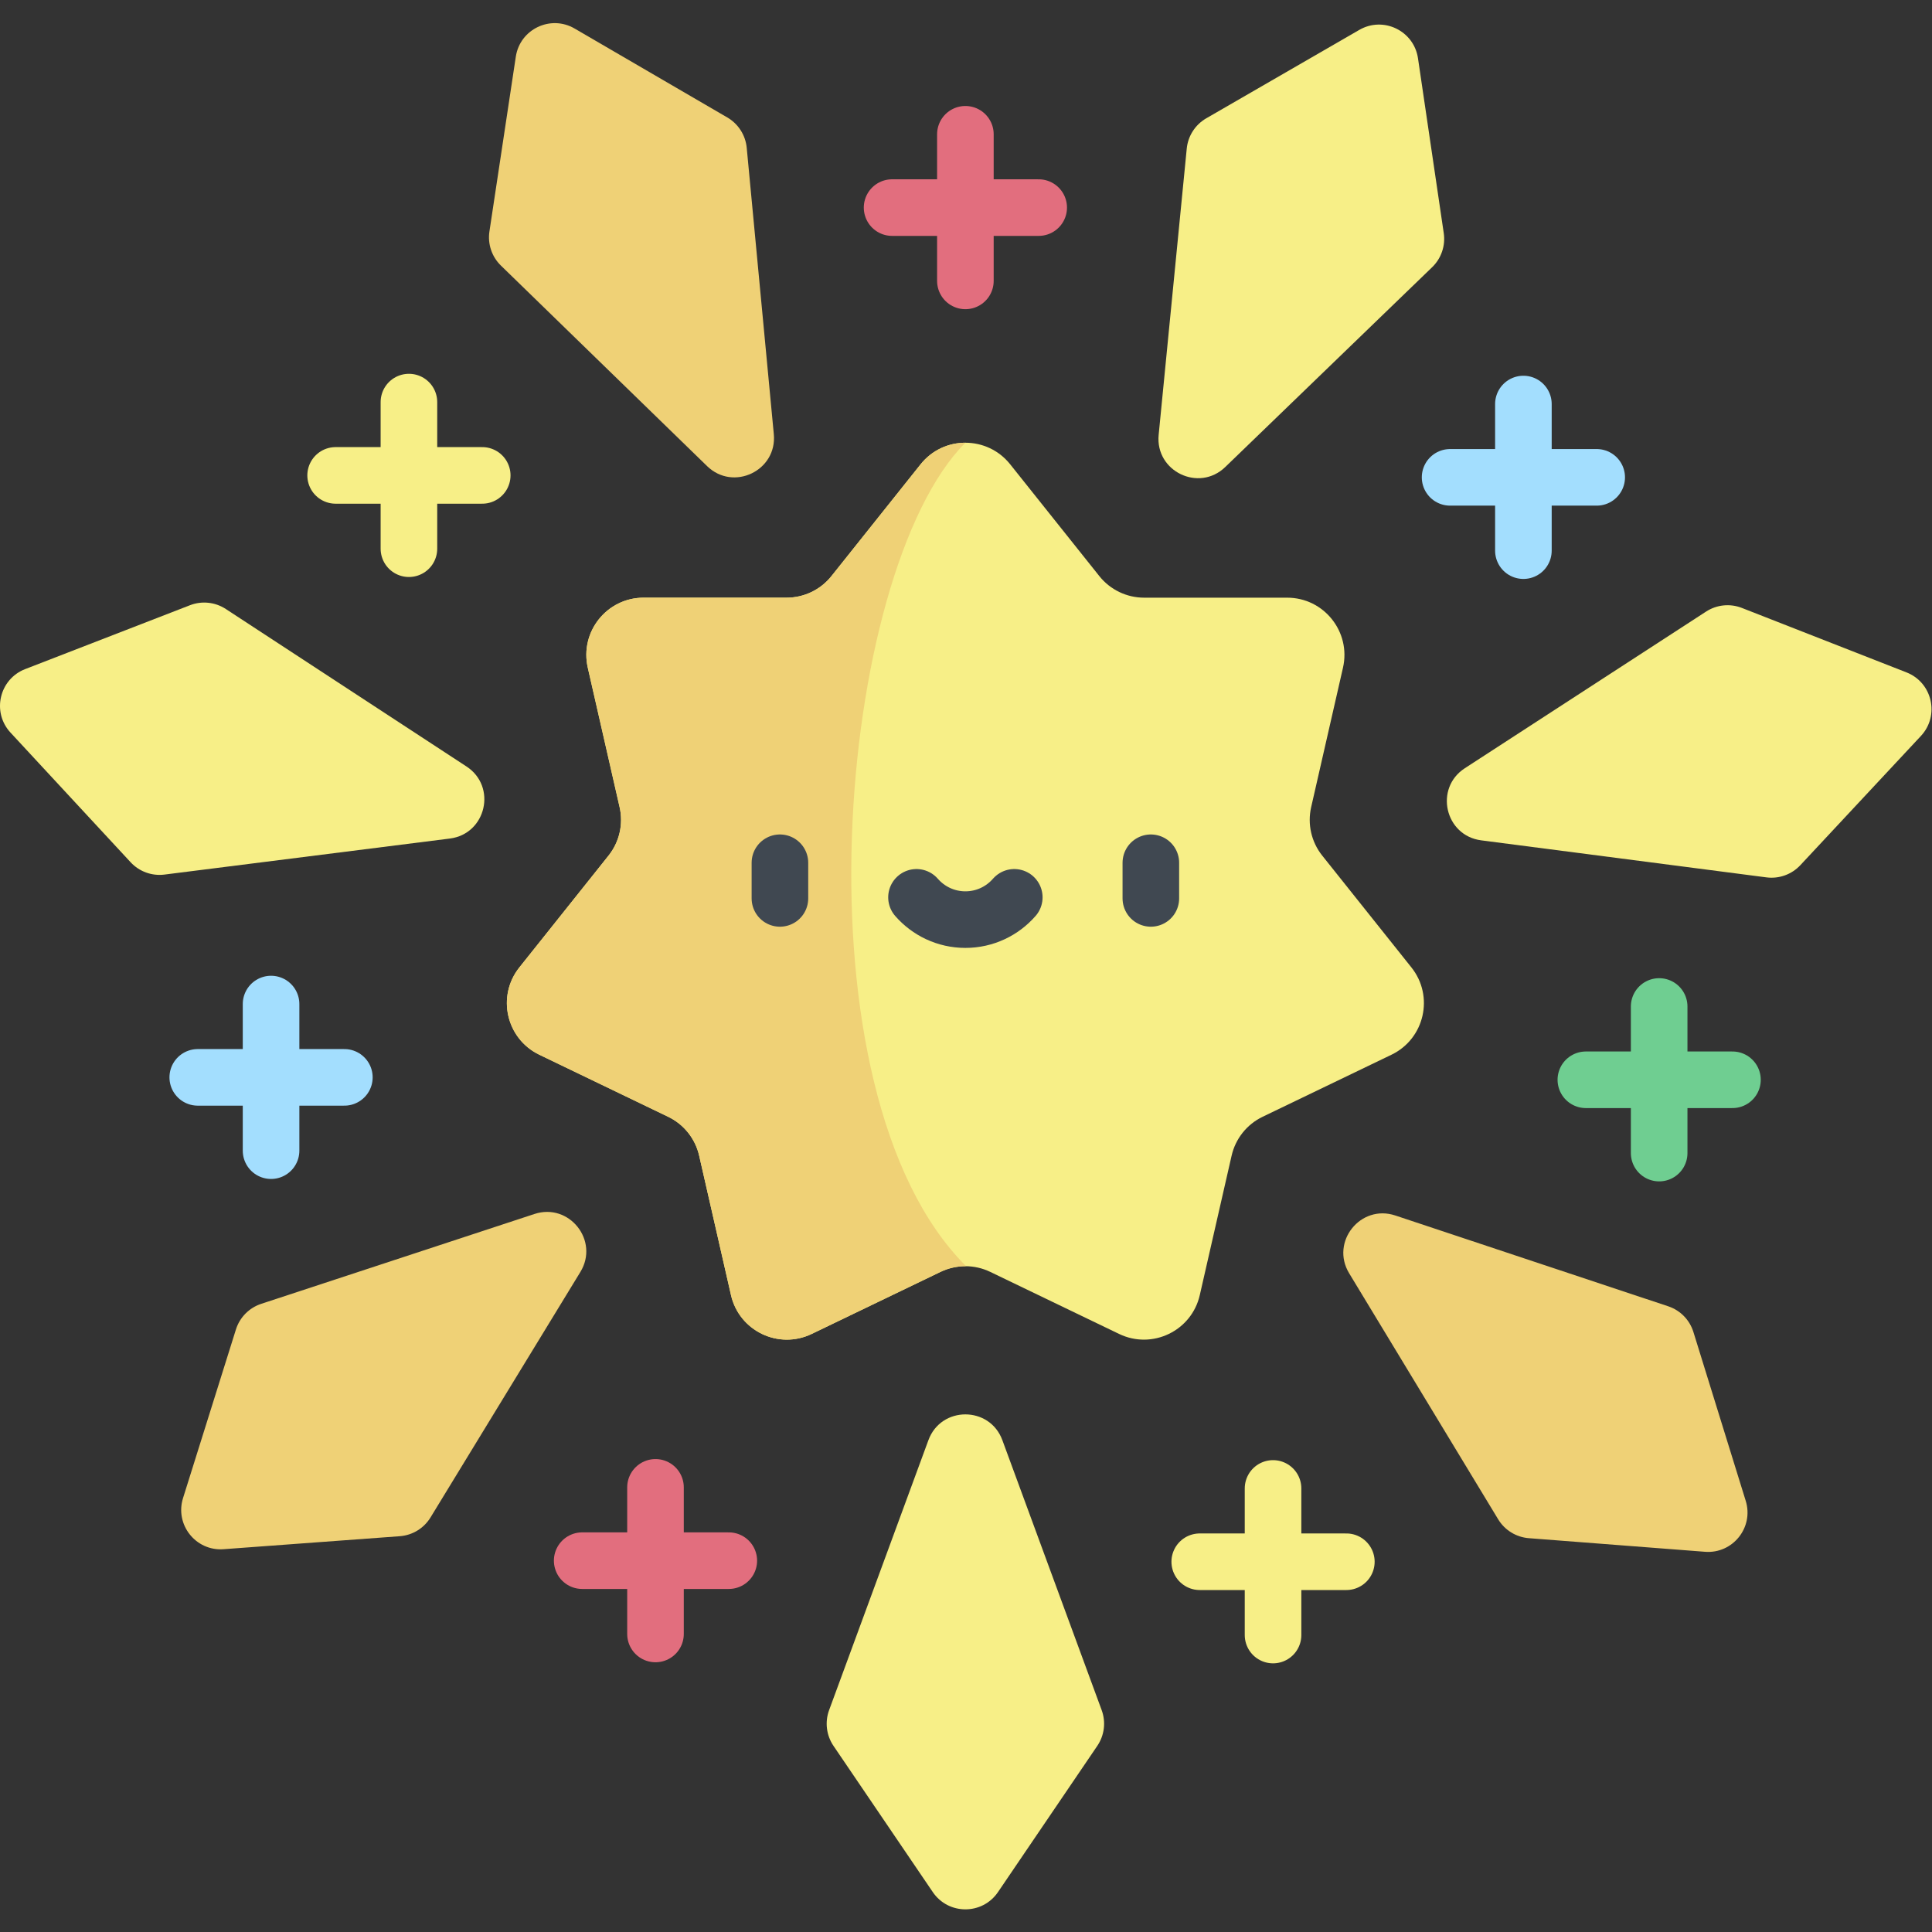
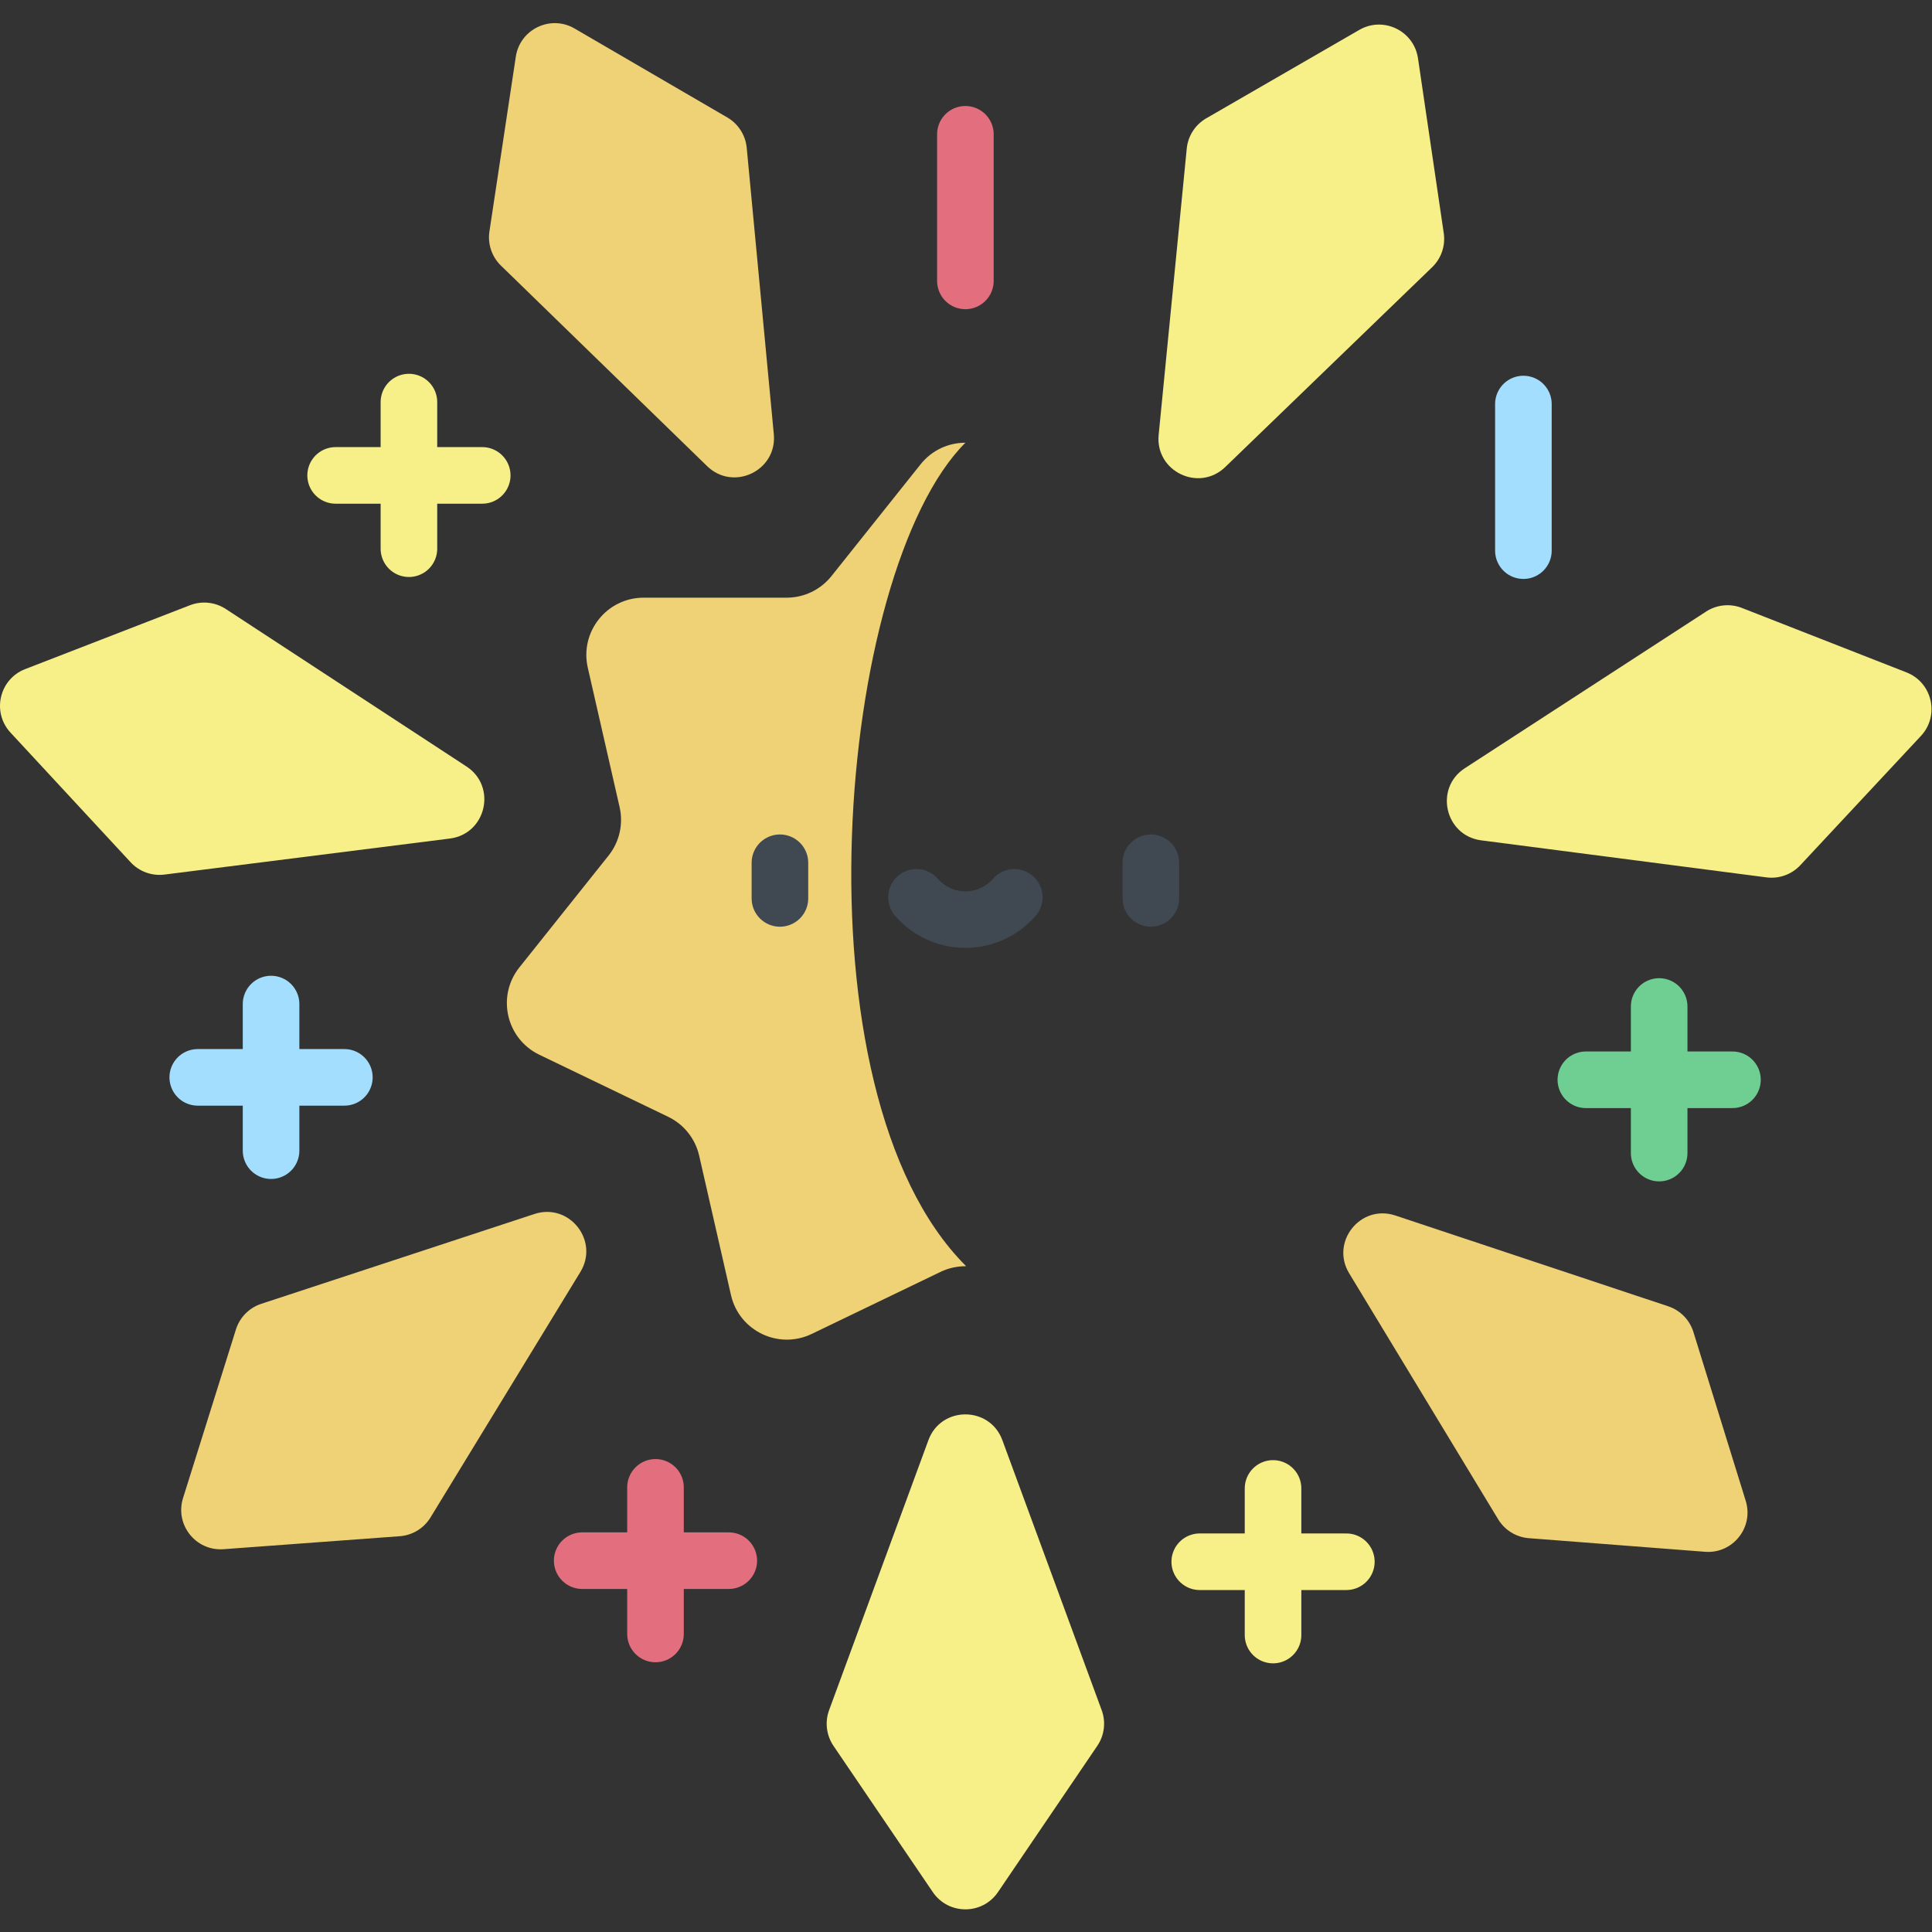
<svg xmlns="http://www.w3.org/2000/svg" id="svg5037" xml:space="preserve" width="682.667" height="682.667" viewBox="0 0 682.667 682.667">
  <rect x="0" y="0" width="682.667" height="682.667" fill="#333333" stroke="none" />
  <defs id="defs5041">
    <clipPath clipPathUnits="userSpaceOnUse" id="clipPath5051">
      <path d="M 0,512 H 512 V 0 H 0 Z" id="path5049" />
    </clipPath>
    <clipPath clipPathUnits="userSpaceOnUse" id="clipPath5163">
      <path d="M 0,512 H 512 V 0 H 0 Z" id="path5161" />
    </clipPath>
  </defs>
  <g id="g5043" transform="matrix(1.333,0,0,-1.333,0,682.667)">
    <g id="g5045">
      <g id="g5047" clip-path="url(#clipPath5051)">
        <g id="g5053" transform="translate(267.772,389.056)">
-           <path d="m 0,0 23.638,-29.641 c 2.881,-3.613 7.25,-5.717 11.87,-5.717 h 37.913 c 9.749,0 16.971,-9.056 14.802,-18.561 l -8.436,-36.962 c -1.029,-4.504 0.051,-9.232 2.931,-12.844 l 23.639,-29.642 c 6.078,-7.622 3.5,-18.915 -5.283,-23.145 l -34.158,-16.45 c -4.163,-2.004 -7.187,-5.796 -8.215,-10.3 l -8.436,-36.962 c -2.169,-9.505 -12.606,-14.531 -21.39,-10.301 l -34.158,16.45 c -4.163,2.004 -9.012,2.004 -13.175,0 l -34.158,-16.45 c -8.783,-4.23 -19.22,0.796 -21.389,10.301 l -8.437,36.962 c -1.028,4.504 -4.051,8.296 -8.214,10.3 l -34.158,16.45 c -8.783,4.23 -11.361,15.523 -5.283,23.145 l 23.638,29.642 c 2.881,3.612 3.96,8.34 2.932,12.844 l -8.436,36.962 c -2.17,9.505 5.053,18.561 14.802,18.561 h 37.912 c 4.621,0 8.99,2.104 11.87,5.717 L -23.74,0 C -17.662,7.622 -6.078,7.622 0,0" style="fill:#f7ef87;fill-opacity:1;fill-rule:nonzero;stroke:none" id="path5055" />
-         </g>
+           </g>
        <g id="g5057" transform="translate(255.902,394.772)">
          <path d="m 0,0 c -4.416,0 -8.831,-1.905 -11.87,-5.716 l -23.638,-29.642 c -2.881,-3.612 -7.25,-5.716 -11.871,-5.716 h -37.912 c -9.749,0 -16.971,-9.057 -14.802,-18.561 l 8.436,-36.962 c 1.028,-4.505 -0.051,-9.232 -2.931,-12.845 l -23.639,-29.641 c -6.078,-7.622 -3.5,-18.915 5.283,-23.145 l 34.158,-16.45 c 4.163,-2.005 7.187,-5.796 8.215,-10.301 l 8.436,-36.962 c 2.169,-9.504 12.606,-14.53 21.389,-10.3 l 34.159,16.449 c 2.105,1.014 4.386,1.511 6.665,1.5 l 0.024,0.106 C -46.175,-171.91 -34.081,-34.081 0,0" style="fill:#efd176;fill-opacity:1;fill-rule:nonzero;stroke:none" id="path5059" />
        </g>
        <g id="g5061" transform="translate(206.74,283.43)">
          <path d="M 0,0 V -9.447" style="fill:none;stroke:#404851;stroke-width:15;stroke-linecap:round;stroke-linejoin:round;stroke-miterlimit:10;stroke-dasharray:none;stroke-opacity:1" id="path5063" />
        </g>
        <g id="g5065" transform="translate(305.063,283.43)">
          <path d="M 0,0 V -9.447" style="fill:none;stroke:#404851;stroke-width:15;stroke-linecap:round;stroke-linejoin:round;stroke-miterlimit:10;stroke-dasharray:none;stroke-opacity:1" id="path5067" />
        </g>
        <g id="g5069" transform="translate(242.941,274.265)">
          <path d="m 0,0 c 3.151,-3.616 7.788,-5.905 12.961,-5.905 5.174,0 9.81,2.289 12.961,5.905" style="fill:none;stroke:#404851;stroke-width:15;stroke-linecap:round;stroke-linejoin:round;stroke-miterlimit:10;stroke-dasharray:none;stroke-opacity:1" id="path5071" />
        </g>
        <g id="g5073" transform="translate(246.099,130.369)">
          <path d="m 0,0 -26.322,-71.556 c -1.163,-3.161 -0.73,-6.689 1.162,-9.475 l 26.322,-38.756 c 4.145,-6.102 13.137,-6.102 17.282,0 l 26.322,38.756 c 1.893,2.786 2.325,6.314 1.163,9.475 L 19.606,0 C 16.252,9.119 3.354,9.119 0,0" style="fill:#f7ef87;fill-opacity:1;fill-rule:nonzero;stroke:none" id="path5075" />
        </g>
        <g id="g5077" transform="translate(357.629,174.609)">
          <path d="m 0,0 39.501,-65.214 c 1.745,-2.881 4.772,-4.744 8.13,-5.003 l 46.71,-3.607 c 7.355,-0.568 12.965,6.46 10.782,13.506 l -13.867,44.75 c -0.996,3.217 -3.483,5.756 -6.679,6.819 L 12.232,15.323 C 3.012,18.39 -5.034,8.311 0,0" style="fill:#efd176;fill-opacity:1;fill-rule:nonzero;stroke:none" id="path5079" />
        </g>
        <g id="g5081" transform="translate(392.636,289.372)">
          <path d="m 0,0 75.61,-9.815 c 3.34,-0.434 6.684,0.77 8.982,3.232 l 31.961,34.255 c 5.032,5.393 3.04,14.163 -3.829,16.852 L 69.1,61.606 c -3.136,1.228 -6.672,0.869 -9.497,-0.966 L -4.344,19.119 C -12.493,13.828 -9.635,1.251 0,0" style="fill:#f7ef87;fill-opacity:1;fill-rule:nonzero;stroke:none" id="path5083" />
        </g>
        <g id="g5085" transform="translate(324.786,388.329)">
          <path d="m 0,0 54.842,52.967 c 2.423,2.34 3.569,5.704 3.077,9.037 l -6.83,46.348 c -1.076,7.298 -9.172,11.212 -15.559,7.522 L -5.037,92.438 c -2.916,-1.685 -4.841,-4.673 -5.17,-8.025 L -17.652,8.533 C -18.601,-1.137 -6.989,-6.75 0,0" style="fill:#f7ef87;fill-opacity:1;fill-rule:nonzero;stroke:none" id="path5087" />
        </g>
        <g id="g5089" transform="translate(205.119,397.041)">
          <path d="m 0,0 -7.18,75.906 c -0.317,3.353 -2.232,6.347 -5.142,8.042 l -40.484,23.578 c -6.375,3.712 -14.484,-0.174 -15.585,-7.467 l -6.993,-46.325 c -0.503,-3.33 0.631,-6.699 3.046,-9.047 L -17.681,-8.472 C -10.716,-15.246 0.915,-9.673 0,0" style="fill:#efd176;fill-opacity:1;fill-rule:nonzero;stroke:none" id="path5091" />
        </g>
        <g id="g5093" transform="translate(123.653,308.953)">
          <path d="m 0,0 -63.801,41.745 c -2.819,1.844 -6.353,2.215 -9.494,0.998 l -43.683,-16.929 c -6.878,-2.666 -8.901,-11.428 -3.888,-16.839 l 31.841,-34.366 c 2.289,-2.47 5.629,-3.686 8.971,-3.264 l 75.644,9.551 C 5.229,-17.886 8.131,-5.32 0,0" style="fill:#f7ef87;fill-opacity:1;fill-rule:nonzero;stroke:none" id="path5095" />
        </g>
        <g id="g5097" transform="translate(141.67,190.33)">
          <path d="m 0,0 -72.428,-23.818 c -3.2,-1.053 -5.696,-3.583 -6.704,-6.797 l -14.022,-44.701 c -2.208,-7.039 3.378,-14.086 10.734,-13.544 l 46.723,3.445 c 3.359,0.247 6.392,2.099 8.147,4.974 l 39.728,65.076 C 17.241,-7.072 9.23,3.035 0,0" style="fill:#efd176;fill-opacity:1;fill-rule:nonzero;stroke:none" id="path5099" />
        </g>
        <g id="g5101" transform="translate(236.471,457.101)">
-           <path d="M 0,0 H 38.862" style="fill:none;stroke:#e26e7e;stroke-width:15;stroke-linecap:round;stroke-linejoin:round;stroke-miterlimit:10;stroke-dasharray:none;stroke-opacity:1" id="path5103" />
-         </g>
+           </g>
        <g id="g5105" transform="translate(255.902,476.532)">
          <path d="M 0,0 V -38.862" style="fill:none;stroke:#e26e7e;stroke-width:15;stroke-linecap:round;stroke-linejoin:round;stroke-miterlimit:10;stroke-dasharray:none;stroke-opacity:1" id="path5107" />
        </g>
        <g id="g5109" transform="translate(384.386,385.596)">
-           <path d="M 0,0 H 38.862" style="fill:none;stroke:#a3defe;stroke-width:15;stroke-linecap:round;stroke-linejoin:round;stroke-miterlimit:10;stroke-dasharray:none;stroke-opacity:1" id="path5111" />
-         </g>
+           </g>
        <g id="g5113" transform="translate(403.817,405.027)">
          <path d="M 0,0 V -38.862" style="fill:none;stroke:#a3defe;stroke-width:15;stroke-linecap:round;stroke-linejoin:round;stroke-miterlimit:10;stroke-dasharray:none;stroke-opacity:1" id="path5115" />
        </g>
        <g id="g5117" transform="translate(88.966,386.111)">
          <path d="M 0,0 H 38.862" style="fill:none;stroke:#f7ef87;stroke-width:15;stroke-linecap:round;stroke-linejoin:round;stroke-miterlimit:10;stroke-dasharray:none;stroke-opacity:1" id="path5119" />
        </g>
        <g id="g5121" transform="translate(108.397,405.543)">
          <path d="M 0,0 V -38.862" style="fill:none;stroke:#f7ef87;stroke-width:15;stroke-linecap:round;stroke-linejoin:round;stroke-miterlimit:10;stroke-dasharray:none;stroke-opacity:1" id="path5123" />
        </g>
        <g id="g5125" transform="translate(52.42,226.545)">
          <path d="M 0,0 H 38.862" style="fill:none;stroke:#a3defe;stroke-width:15;stroke-linecap:round;stroke-linejoin:round;stroke-miterlimit:10;stroke-dasharray:none;stroke-opacity:1" id="path5127" />
        </g>
        <g id="g5129" transform="translate(71.852,245.976)">
          <path d="M 0,0 V -38.862" style="fill:none;stroke:#a3defe;stroke-width:15;stroke-linecap:round;stroke-linejoin:round;stroke-miterlimit:10;stroke-dasharray:none;stroke-opacity:1" id="path5131" />
        </g>
        <g id="g5133" transform="translate(154.325,98.433)">
          <path d="M 0,0 H 38.862" style="fill:none;stroke:#e26e7e;stroke-width:15;stroke-linecap:round;stroke-linejoin:round;stroke-miterlimit:10;stroke-dasharray:none;stroke-opacity:1" id="path5135" />
        </g>
        <g id="g5137" transform="translate(173.756,117.864)">
          <path d="M 0,0 V -38.862" style="fill:none;stroke:#e26e7e;stroke-width:15;stroke-linecap:round;stroke-linejoin:round;stroke-miterlimit:10;stroke-dasharray:none;stroke-opacity:1" id="path5139" />
        </g>
        <g id="g5141" transform="translate(318.023,98.147)">
          <path d="M 0,0 H 38.862" style="fill:none;stroke:#f7ef87;stroke-width:15;stroke-linecap:round;stroke-linejoin:round;stroke-miterlimit:10;stroke-dasharray:none;stroke-opacity:1" id="path5143" />
        </g>
        <g id="g5145" transform="translate(337.454,117.578)">
          <path d="M 0,0 V -38.862" style="fill:none;stroke:#f7ef87;stroke-width:15;stroke-linecap:round;stroke-linejoin:round;stroke-miterlimit:10;stroke-dasharray:none;stroke-opacity:1" id="path5147" />
        </g>
        <g id="g5149" transform="translate(420.374,225.903)">
          <path d="M 0,0 H 38.862" style="fill:none;stroke:#6fce91;stroke-width:15;stroke-linecap:round;stroke-linejoin:round;stroke-miterlimit:10;stroke-dasharray:none;stroke-opacity:1" id="path5151" />
        </g>
        <g id="g5153" transform="translate(439.805,245.333)">
          <path d="M 0,0 V -38.862" style="fill:none;stroke:#6fce91;stroke-width:15;stroke-linecap:round;stroke-linejoin:round;stroke-miterlimit:10;stroke-dasharray:none;stroke-opacity:1" id="path5155" />
        </g>
      </g>
    </g>
    <g id="g5157">
      <g id="g5159" clip-path="url(#clipPath5163)">
        <g id="g5165" transform="translate(819.848,582.685)">
          <path d="m 0,0 c -79.002,-79.002 -163.537,-57.355 -229.028,8.136 -65.49,65.491 -87.137,150.025 -8.135,229.027 79.002,79.002 228.736,122.555 294.227,57.064 C 122.555,228.736 79.002,79.002 0,0" style="fill:#f7ef87;fill-opacity:1;fill-rule:nonzero;stroke:none" id="path5167" />
        </g>
      </g>
    </g>
  </g>
</svg>